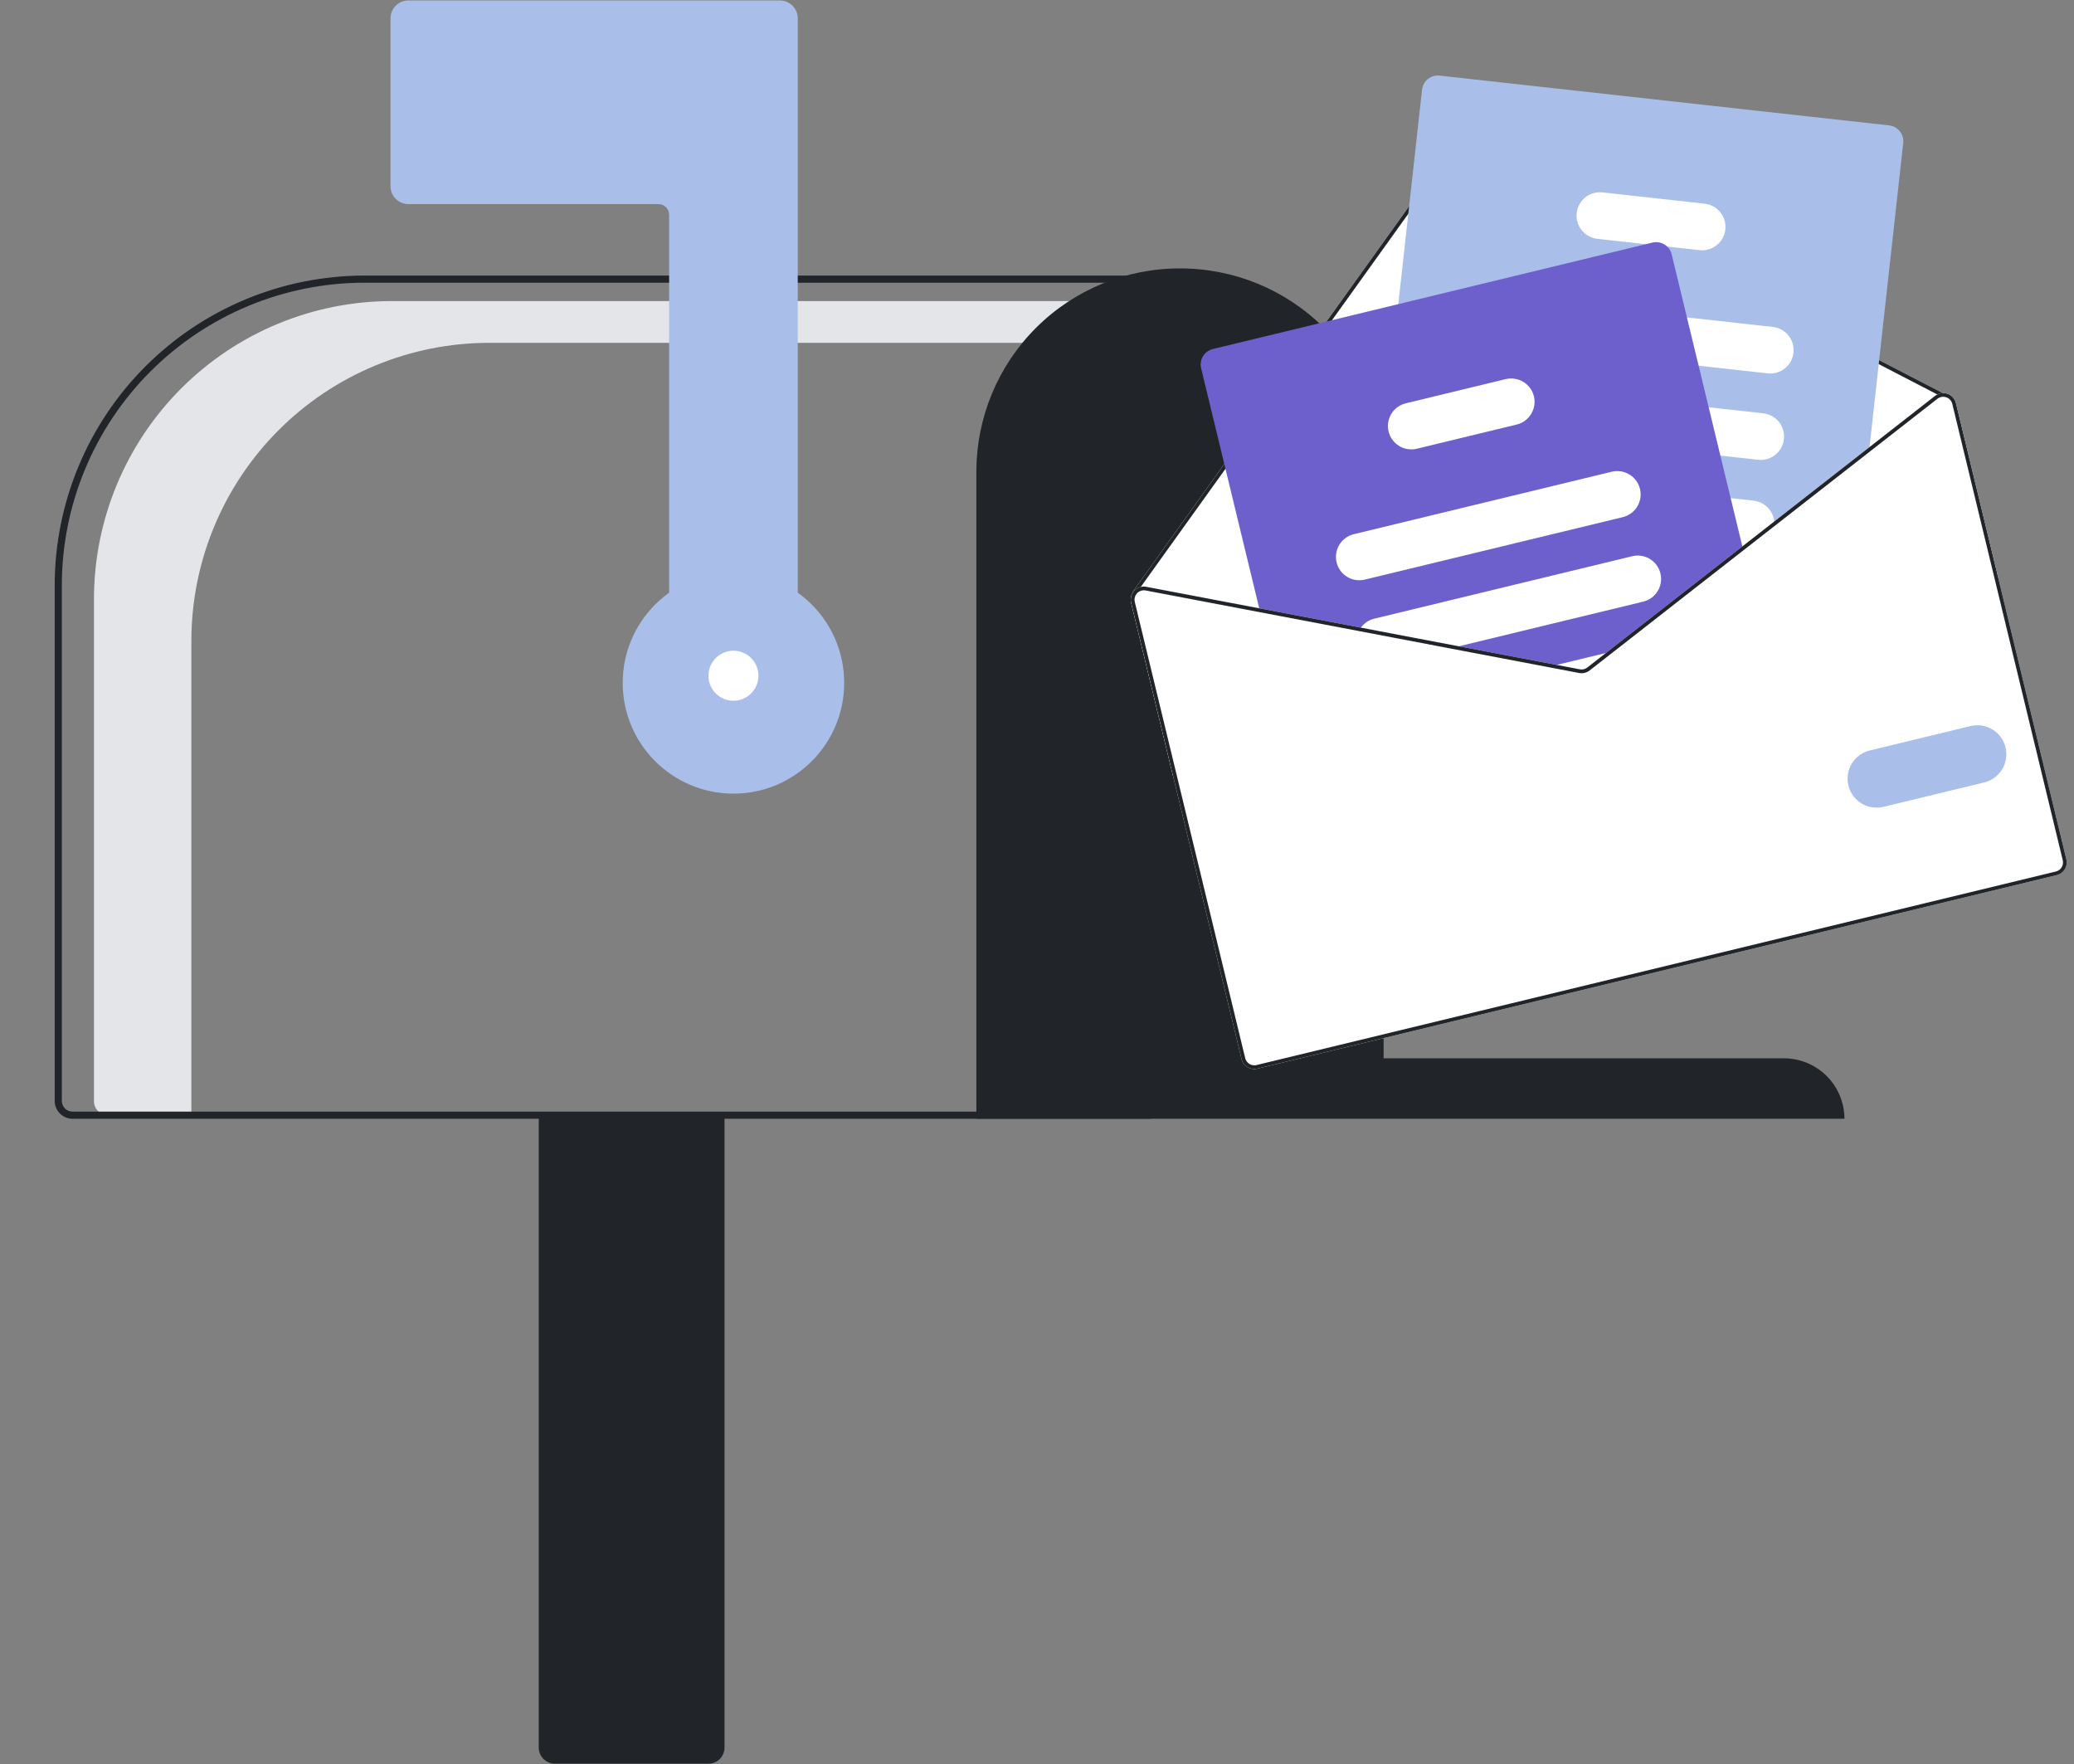
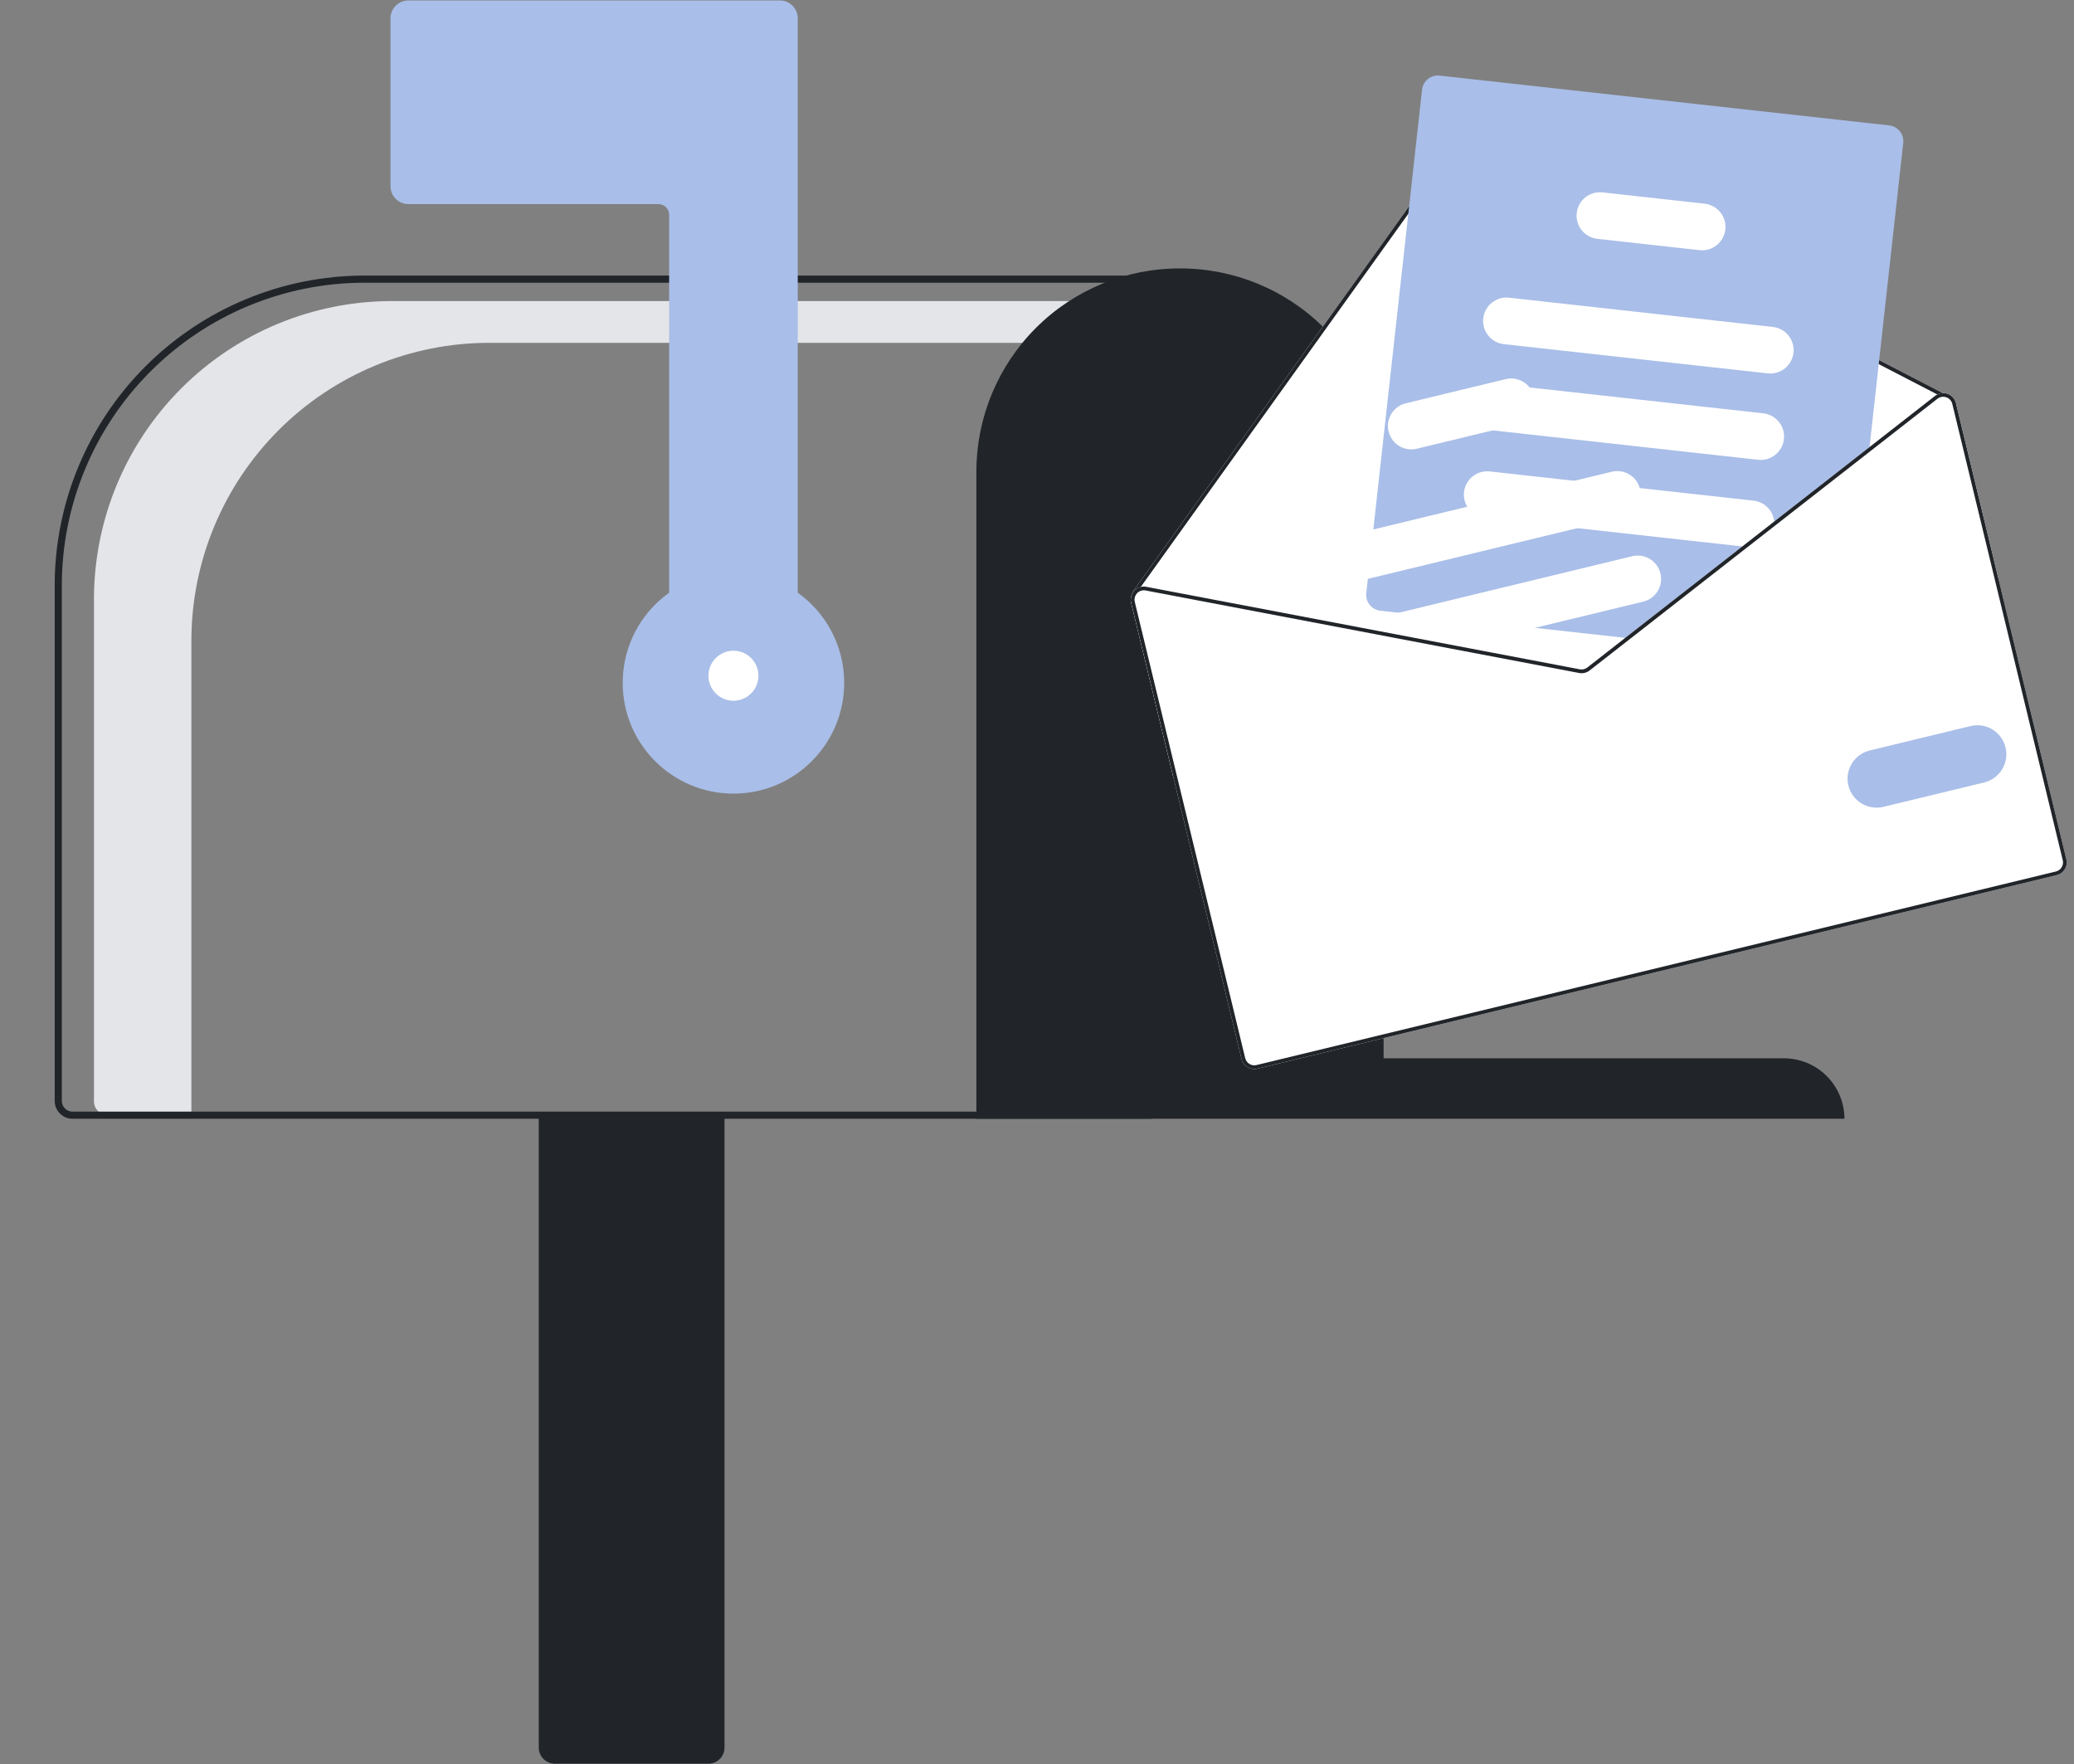
<svg xmlns="http://www.w3.org/2000/svg" width="214" height="182" viewBox="0 0 214 182" fill="none">
  <rect x="0" y="0" width="214" height="182" fill="#808080" stroke="none" />
  <g clip-path="url(#clip0_3589_11612)">
    <path d="M75.679 81.877C81.99 81.877 87.106 76.761 87.106 70.45C87.106 64.139 81.99 59.023 75.679 59.023C69.368 59.023 64.252 64.139 64.252 70.45C64.252 76.761 69.368 81.877 75.679 81.877Z" fill="#A9BEE8" />
    <path d="M40.446 31.06H119.173V35.368H50.496C46.458 35.368 42.46 36.163 38.729 37.708C34.998 39.253 31.609 41.518 28.753 44.374C25.898 47.229 23.633 50.618 22.088 54.349C20.543 58.08 19.747 62.078 19.747 66.116V115.052H11.133C10.752 115.052 10.387 114.9 10.118 114.631C9.849 114.362 9.697 113.997 9.697 113.616V61.809C9.697 57.771 10.493 53.772 12.038 50.042C13.583 46.311 15.848 42.922 18.703 40.066C21.559 37.211 24.948 34.946 28.679 33.401C32.409 31.856 36.408 31.06 40.446 31.06Z" fill="#E3E5E8" />
    <path d="M55.59 180.295V114.867H74.757V180.295C74.757 180.734 74.582 181.156 74.271 181.467C73.96 181.778 73.538 181.953 73.099 181.953H57.249C56.809 181.953 56.387 181.778 56.076 181.467C55.765 181.156 55.59 180.734 55.59 180.295Z" fill="#212529" />
    <path d="M5.643 113.577V60.375C5.652 51.905 9.021 43.785 15.01 37.796C20.998 31.808 29.118 28.439 37.588 28.429H118.804V115.42H7.486C6.997 115.42 6.529 115.225 6.183 114.88C5.838 114.534 5.643 114.066 5.643 113.577ZM118.067 29.166H37.588C29.314 29.176 21.381 32.467 15.531 38.317C9.68 44.168 6.389 52.1 6.38 60.375V113.577C6.38 113.87 6.497 114.151 6.704 114.359C6.911 114.566 7.192 114.683 7.486 114.683H118.067V29.166Z" fill="#212529" />
    <path d="M75.679 76.348C73.92 76.346 72.234 75.646 70.99 74.402C69.746 73.159 69.046 71.472 69.044 69.713V22.163C69.044 21.87 68.927 21.589 68.72 21.381C68.513 21.174 68.232 21.058 67.938 21.057H42.136C41.647 21.057 41.179 20.862 40.833 20.517C40.488 20.171 40.294 19.703 40.293 19.214V1.89C40.294 1.401 40.488 0.933 40.833 0.587C41.179 0.242 41.647 0.047 42.136 0.047H80.471C80.96 0.047 81.428 0.242 81.774 0.587C82.119 0.933 82.313 1.401 82.314 1.89V69.713C82.312 71.472 81.612 73.159 80.368 74.402C79.125 75.646 77.438 76.346 75.679 76.348Z" fill="#A9BEE8" />
    <path d="M121.755 27.692C127.315 27.68 132.653 29.878 136.593 33.802C140.533 37.726 142.753 43.054 142.765 48.615V109.18H184.049C185.707 109.177 187.299 109.832 188.474 111.002C189.65 112.173 190.312 113.762 190.315 115.42H100.744V48.615C100.756 43.054 102.976 37.726 106.916 33.802C110.856 29.878 116.194 27.68 121.755 27.692Z" fill="#212529" />
    <path d="M116.712 62.181L121.062 80.153L206.166 59.551L201.816 41.58C201.763 41.36 201.656 41.157 201.504 40.99C201.352 40.822 201.16 40.696 200.947 40.623C200.789 40.568 200.622 40.542 200.455 40.549L151.261 15.078C150.973 14.931 150.642 14.891 150.327 14.967C150.012 15.042 149.735 15.228 149.545 15.49L125.836 48.552L116.898 61.019C116.882 61.041 116.871 61.066 116.865 61.093C116.859 61.119 116.86 61.147 116.866 61.173C116.684 61.476 116.628 61.838 116.712 62.181Z" fill="white" />
    <path d="M116.866 61.173C116.87 61.197 116.879 61.219 116.892 61.239C116.905 61.259 116.921 61.276 116.941 61.29C116.964 61.306 116.99 61.316 117.017 61.322C117.045 61.327 117.073 61.327 117.1 61.321C117.145 61.309 117.184 61.282 117.211 61.245L117.241 61.202L117.707 60.551L126.158 48.769L149.86 15.715C149.995 15.528 150.193 15.395 150.418 15.341C150.643 15.288 150.879 15.316 151.085 15.422L199.897 40.696L200.335 40.923C200.353 40.931 200.371 40.937 200.39 40.942C200.423 40.936 200.456 40.933 200.49 40.933C200.535 40.917 200.574 40.885 200.596 40.842C200.608 40.82 200.616 40.795 200.618 40.77C200.62 40.745 200.618 40.719 200.61 40.695C200.603 40.671 200.591 40.648 200.574 40.629C200.558 40.609 200.538 40.593 200.516 40.581L200.455 40.549L151.262 15.078C150.973 14.931 150.642 14.891 150.327 14.967C150.012 15.042 149.735 15.228 149.545 15.49L125.837 48.552L116.899 61.019C116.882 61.041 116.871 61.066 116.865 61.093C116.86 61.119 116.86 61.147 116.866 61.173Z" fill="#212529" />
    <path d="M142.425 63.006L144.319 63.216L158.379 64.773L167.699 65.805L168.25 65.867L179.88 56.782L180.326 56.434L183.072 54.289L192.846 46.657L192.904 46.12L196.38 14.747C196.428 14.315 196.302 13.882 196.03 13.542C195.759 13.203 195.364 12.985 194.932 12.937L148.541 7.798C148.109 7.75 147.676 7.876 147.336 8.148C146.997 8.419 146.779 8.814 146.73 9.246L144.279 31.376L142.919 43.645L141.703 54.622L141.139 59.719L140.974 61.196C140.928 61.628 141.054 62.061 141.326 62.401C141.597 62.74 141.993 62.958 142.425 63.006Z" fill="#A9BEE8" />
    <path d="M155.174 35.505L175.269 37.731L182.395 38.52C182.71 38.555 183.028 38.528 183.332 38.439C183.636 38.351 183.92 38.204 184.167 38.006C184.414 37.808 184.62 37.564 184.773 37.286C184.925 37.009 185.022 36.704 185.057 36.39C185.091 36.075 185.064 35.757 184.976 35.453C184.888 35.149 184.74 34.865 184.543 34.618C184.345 34.371 184.1 34.165 183.823 34.012C183.545 33.86 183.241 33.763 182.926 33.728L174.062 32.747L155.706 30.711C155.07 30.641 154.433 30.826 153.934 31.226C153.435 31.625 153.115 32.207 153.044 32.843C152.973 33.478 153.158 34.116 153.558 34.615C153.957 35.114 154.538 35.435 155.174 35.505Z" fill="white" />
    <path d="M154.029 44.395C154.081 44.404 154.133 44.413 154.186 44.419L177.513 47.003L181.408 47.435C182.044 47.505 182.681 47.32 183.181 46.92C183.68 46.521 184 45.939 184.07 45.303C184.14 44.668 183.955 44.03 183.555 43.531C183.156 43.032 182.574 42.712 181.938 42.641L176.307 42.018L157.828 39.971L154.719 39.626C154.097 39.557 153.472 39.732 152.977 40.115C152.482 40.497 152.155 41.058 152.066 41.677C151.976 42.296 152.131 42.926 152.498 43.433C152.864 43.941 153.413 44.285 154.029 44.395Z" fill="white" />
    <path d="M151.39 52.277C151.581 52.594 151.843 52.864 152.155 53.063C152.467 53.263 152.82 53.388 153.189 53.429L162.75 54.488L179.778 56.375L179.782 56.374L180.327 56.434L183.074 54.289C183.091 54.126 183.091 53.962 183.074 53.799C183.016 53.252 182.773 52.74 182.385 52.35C181.997 51.96 181.488 51.714 180.941 51.652L178.575 51.389L169.192 50.351L162.44 49.602L153.719 48.636C153.272 48.586 152.82 48.663 152.414 48.856C152.009 49.05 151.665 49.354 151.423 49.733C151.181 50.111 151.049 50.55 151.043 51C151.037 51.45 151.157 51.892 151.39 52.277Z" fill="white" />
    <path d="M164.818 24.64L169.818 25.194L172.027 25.439L175.363 25.808C175.998 25.878 176.636 25.693 177.135 25.294C177.634 24.894 177.954 24.312 178.025 23.676C178.095 23.041 177.91 22.403 177.51 21.904C177.11 21.405 176.529 21.085 175.893 21.014L165.351 19.848C164.716 19.777 164.078 19.962 163.579 20.361C163.079 20.76 162.759 21.342 162.689 21.977C162.618 22.613 162.803 23.25 163.202 23.75C163.602 24.249 164.183 24.569 164.818 24.64Z" fill="white" />
-     <path d="M123.934 37.988L130.03 63.169L140.204 65.103L149.615 66.895L159.713 68.816L162.939 69.43C163.128 69.466 163.322 69.461 163.509 69.416C163.696 69.371 163.871 69.286 164.023 69.168L166.611 67.146L168.25 65.867L179.88 56.782L172.485 26.235C172.412 25.931 172.253 25.654 172.027 25.439C171.828 25.248 171.585 25.11 171.319 25.038C171.053 24.966 170.774 24.963 170.506 25.027L125.142 36.009C124.72 36.111 124.355 36.377 124.129 36.748C123.902 37.12 123.832 37.565 123.934 37.988Z" fill="#6D5FCC" />
    <path d="M137.913 58.02C138.064 58.641 138.455 59.177 139.001 59.51C139.546 59.843 140.202 59.946 140.823 59.796L167.442 53.352C168.063 53.201 168.599 52.809 168.932 52.264C169.264 51.718 169.367 51.063 169.218 50.442C169.211 50.411 169.202 50.38 169.192 50.351C169.022 49.752 168.627 49.242 168.089 48.928C167.551 48.613 166.913 48.52 166.308 48.666L139.689 55.11C139.068 55.261 138.532 55.652 138.199 56.197C137.866 56.743 137.763 57.399 137.913 58.02Z" fill="white" />
    <path d="M140.205 65.103L149.616 66.895L169.552 62.069C170.174 61.918 170.71 61.527 171.043 60.981C171.376 60.436 171.479 59.78 171.328 59.158C171.178 58.537 170.787 58.001 170.241 57.668C169.695 57.334 169.039 57.232 168.418 57.382L141.799 63.826C141.243 63.96 140.753 64.288 140.418 64.752C140.337 64.863 140.266 64.98 140.205 65.103Z" fill="white" />
    <path d="M159.713 68.816L162.939 69.43C163.128 69.466 163.322 69.461 163.509 69.416C163.696 69.371 163.871 69.286 164.023 69.168L166.611 67.146L159.713 68.816Z" fill="white" />
    <path d="M143.277 44.518C143.428 45.139 143.819 45.675 144.364 46.008C144.91 46.341 145.566 46.444 146.187 46.294L156.497 43.798C157.118 43.647 157.654 43.255 157.987 42.71C158.32 42.164 158.422 41.509 158.273 40.887C158.193 40.553 158.041 40.241 157.829 39.971C157.544 39.606 157.159 39.331 156.722 39.179C156.285 39.026 155.813 39.003 155.363 39.111L145.053 41.607C144.431 41.758 143.895 42.149 143.562 42.695C143.229 43.24 143.126 43.896 143.277 44.518Z" fill="white" />
    <path d="M149.615 66.895L159.714 68.816L162.939 69.431C163.128 69.466 163.322 69.461 163.509 69.416C163.695 69.371 163.87 69.286 164.022 69.168L166.612 67.146L165.703 67.367L163.785 68.863C163.676 68.947 163.551 69.008 163.418 69.04C163.284 69.072 163.146 69.076 163.011 69.051L160.623 68.596L150.524 66.675L149.615 66.895ZM179.78 56.375L179.879 56.781L180.327 56.433L179.78 56.375ZM149.615 66.895L159.714 68.816L162.939 69.431C163.128 69.466 163.322 69.461 163.509 69.416C163.695 69.371 163.87 69.286 164.022 69.168L166.612 67.146L165.703 67.367L163.785 68.863C163.676 68.947 163.551 69.008 163.418 69.04C163.284 69.072 163.146 69.076 163.011 69.051L160.623 68.596L150.524 66.675L149.615 66.895ZM149.615 66.895L159.714 68.816L162.939 69.431C163.128 69.466 163.322 69.461 163.509 69.416C163.695 69.371 163.87 69.286 164.022 69.168L166.612 67.146L165.703 67.367L163.785 68.863C163.676 68.947 163.551 69.008 163.418 69.04C163.284 69.072 163.146 69.076 163.011 69.051L160.623 68.596L150.524 66.675L149.615 66.895ZM116.712 62.181L128.108 109.256C128.192 109.604 128.411 109.904 128.717 110.09C129.022 110.277 129.39 110.335 129.738 110.251L212.217 90.284C212.565 90.2 212.865 89.98 213.051 89.675C213.238 89.369 213.296 89.002 213.212 88.654L201.816 41.579C201.763 41.36 201.656 41.157 201.504 40.99C201.352 40.822 201.16 40.696 200.947 40.623C200.789 40.567 200.622 40.542 200.455 40.549C200.26 40.554 200.069 40.605 199.897 40.696C199.817 40.733 199.742 40.78 199.673 40.835L192.904 46.12L183.073 53.8L179.78 56.372L179.78 56.375L179.778 56.376L167.7 65.804L165.703 67.367L163.785 68.863C163.676 68.947 163.551 69.008 163.418 69.04C163.284 69.072 163.146 69.076 163.011 69.051L160.623 68.596L150.524 66.675L140.416 64.752L118.277 60.539C118.088 60.502 117.893 60.506 117.706 60.551C117.455 60.613 117.226 60.745 117.047 60.933C116.979 61.007 116.918 61.087 116.866 61.173C116.684 61.476 116.628 61.838 116.712 62.181ZM149.615 66.895L159.714 68.816L162.939 69.431C163.128 69.466 163.322 69.461 163.509 69.416C163.695 69.371 163.87 69.286 164.022 69.168L166.612 67.146L165.703 67.367L163.785 68.863C163.676 68.947 163.551 69.008 163.418 69.04C163.284 69.072 163.146 69.076 163.011 69.051L160.623 68.596L150.524 66.675L149.615 66.895ZM149.615 66.895L159.714 68.816L162.939 69.431C163.128 69.466 163.322 69.461 163.509 69.416C163.695 69.371 163.87 69.286 164.022 69.168L166.612 67.146L165.703 67.367L163.785 68.863C163.676 68.947 163.551 69.008 163.418 69.04C163.284 69.072 163.146 69.076 163.011 69.051L160.623 68.596L150.524 66.675L149.615 66.895ZM149.615 66.895L159.714 68.816L162.939 69.431C163.128 69.466 163.322 69.461 163.509 69.416C163.695 69.371 163.87 69.286 164.022 69.168L166.612 67.146L165.703 67.367L163.785 68.863C163.676 68.947 163.551 69.008 163.418 69.04C163.284 69.072 163.146 69.076 163.011 69.051L160.623 68.596L150.524 66.675L149.615 66.895Z" fill="white" />
    <path d="M149.615 66.895L159.714 68.816L162.939 69.431C163.128 69.466 163.322 69.461 163.509 69.416C163.695 69.37 163.87 69.286 164.022 69.168L166.612 67.146L165.703 67.366L163.785 68.863C163.676 68.947 163.551 69.008 163.418 69.04C163.284 69.072 163.146 69.076 163.011 69.051L160.623 68.596L150.524 66.675L149.615 66.895ZM179.78 56.375L179.879 56.781L180.327 56.433L179.78 56.375ZM149.615 66.895L159.714 68.816L162.939 69.431C163.128 69.466 163.322 69.461 163.509 69.416C163.695 69.37 163.87 69.286 164.022 69.168L166.612 67.146L165.703 67.366L163.785 68.863C163.676 68.947 163.551 69.008 163.418 69.04C163.284 69.072 163.146 69.076 163.011 69.051L160.623 68.596L150.524 66.675L149.615 66.895ZM149.615 66.895L159.714 68.816L162.939 69.431C163.128 69.466 163.322 69.461 163.509 69.416C163.695 69.37 163.87 69.286 164.022 69.168L166.612 67.146L165.703 67.366L163.785 68.863C163.676 68.947 163.551 69.008 163.418 69.04C163.284 69.072 163.146 69.076 163.011 69.051L160.623 68.596L150.524 66.675L149.615 66.895ZM117.241 61.202L117.291 61.24C117.299 61.226 117.314 61.214 117.325 61.199C117.437 61.083 117.576 60.996 117.729 60.947C117.883 60.898 118.046 60.887 118.204 60.916L140.205 65.102L149.615 66.895L159.714 68.816L162.939 69.431C163.128 69.466 163.322 69.461 163.509 69.416C163.695 69.37 163.87 69.286 164.022 69.168L166.612 67.146L165.703 67.366L163.785 68.863C163.676 68.947 163.551 69.008 163.418 69.04C163.284 69.072 163.146 69.076 163.011 69.051L160.623 68.596L150.524 66.675L140.416 64.752L118.277 60.539C118.088 60.502 117.893 60.506 117.706 60.551L117.241 61.202ZM116.712 62.181L128.108 109.256C128.192 109.604 128.411 109.904 128.717 110.09C129.022 110.277 129.39 110.335 129.738 110.251L212.217 90.284C212.565 90.2 212.865 89.98 213.051 89.675C213.238 89.369 213.296 89.002 213.212 88.654L201.816 41.579C201.763 41.36 201.656 41.157 201.504 40.99C201.352 40.822 201.16 40.696 200.947 40.623C200.789 40.567 200.622 40.542 200.455 40.549C200.26 40.554 200.069 40.605 199.897 40.696C199.817 40.733 199.742 40.78 199.673 40.835L192.904 46.12L183.073 53.8L179.78 56.372L179.78 56.375L179.778 56.376L167.7 65.804L165.703 67.366L163.785 68.863C163.676 68.947 163.551 69.008 163.418 69.04C163.284 69.072 163.146 69.076 163.011 69.051L160.623 68.596L150.524 66.675L140.416 64.752L118.277 60.539C118.088 60.502 117.893 60.506 117.706 60.551C117.455 60.613 117.226 60.745 117.047 60.933C116.979 61.007 116.918 61.087 116.866 61.173C116.684 61.476 116.628 61.838 116.712 62.181ZM117.088 62.09C117.054 61.952 117.052 61.807 117.081 61.667C117.111 61.528 117.171 61.396 117.258 61.283C117.266 61.266 117.277 61.252 117.291 61.24C117.299 61.226 117.314 61.214 117.325 61.199C117.437 61.083 117.576 60.996 117.729 60.947C117.883 60.898 118.046 60.887 118.204 60.916L140.205 65.102L149.615 66.895L159.714 68.816L162.939 69.431C163.128 69.466 163.322 69.461 163.509 69.416C163.695 69.37 163.87 69.286 164.022 69.168L166.612 67.146L168.25 65.867L179.879 56.781L180.327 56.433L183.072 54.288L192.846 46.655L199.913 41.136C200.02 41.053 200.144 40.993 200.277 40.961C200.314 40.952 200.351 40.945 200.389 40.942C200.422 40.936 200.456 40.933 200.489 40.932C200.602 40.931 200.715 40.95 200.821 40.987C200.974 41.04 201.11 41.13 201.219 41.249C201.327 41.369 201.404 41.513 201.443 41.67L212.839 88.744C212.869 88.868 212.874 88.996 212.854 89.121C212.835 89.247 212.791 89.367 212.725 89.475C212.659 89.584 212.572 89.678 212.469 89.753C212.366 89.828 212.25 89.881 212.127 89.911L129.647 109.878C129.398 109.938 129.136 109.896 128.918 109.762C128.7 109.629 128.543 109.414 128.483 109.165L117.088 62.09ZM149.615 66.895L159.714 68.816L162.939 69.431C163.128 69.466 163.322 69.461 163.509 69.416C163.695 69.37 163.87 69.286 164.022 69.168L166.612 67.146L165.703 67.366L163.785 68.863C163.676 68.947 163.551 69.008 163.418 69.04C163.284 69.072 163.146 69.076 163.011 69.051L160.623 68.596L150.524 66.675L149.615 66.895ZM149.615 66.895L159.714 68.816L162.939 69.431C163.128 69.466 163.322 69.461 163.509 69.416C163.695 69.37 163.87 69.286 164.022 69.168L166.612 67.146L165.703 67.366L163.785 68.863C163.676 68.947 163.551 69.008 163.418 69.04C163.284 69.072 163.146 69.076 163.011 69.051L160.623 68.596L150.524 66.675L149.615 66.895ZM149.615 66.895L159.714 68.816L162.939 69.431C163.128 69.466 163.322 69.461 163.509 69.416C163.695 69.37 163.87 69.286 164.022 69.168L166.612 67.146L165.703 67.366L163.785 68.863C163.676 68.947 163.551 69.008 163.418 69.04C163.284 69.072 163.146 69.076 163.011 69.051L160.623 68.596L150.524 66.675L149.615 66.895Z" fill="#212529" />
    <path d="M190.72 81.036C190.534 80.264 190.662 79.451 191.075 78.773C191.489 78.096 192.154 77.611 192.925 77.423L203.335 74.903C204.105 74.719 204.917 74.848 205.592 75.262C206.267 75.676 206.751 76.34 206.937 77.11C207.124 77.879 206.997 78.692 206.586 79.368C206.175 80.045 205.512 80.531 204.743 80.72L194.333 83.24C193.561 83.426 192.748 83.298 192.071 82.885C191.393 82.472 190.908 81.807 190.72 81.036Z" fill="#A9BEE8" />
    <path d="M75.678 72.293C77.103 72.293 78.258 71.138 78.258 69.713C78.258 68.288 77.103 67.133 75.678 67.133C74.253 67.133 73.098 68.288 73.098 69.713C73.098 71.138 74.253 72.293 75.678 72.293Z" fill="white" />
  </g>
  <defs>
    <clipPath id="clip0_3589_11612">
      <rect width="212.501" height="181.907" fill="white" transform="translate(0.75 0.047)" />
    </clipPath>
  </defs>
</svg>